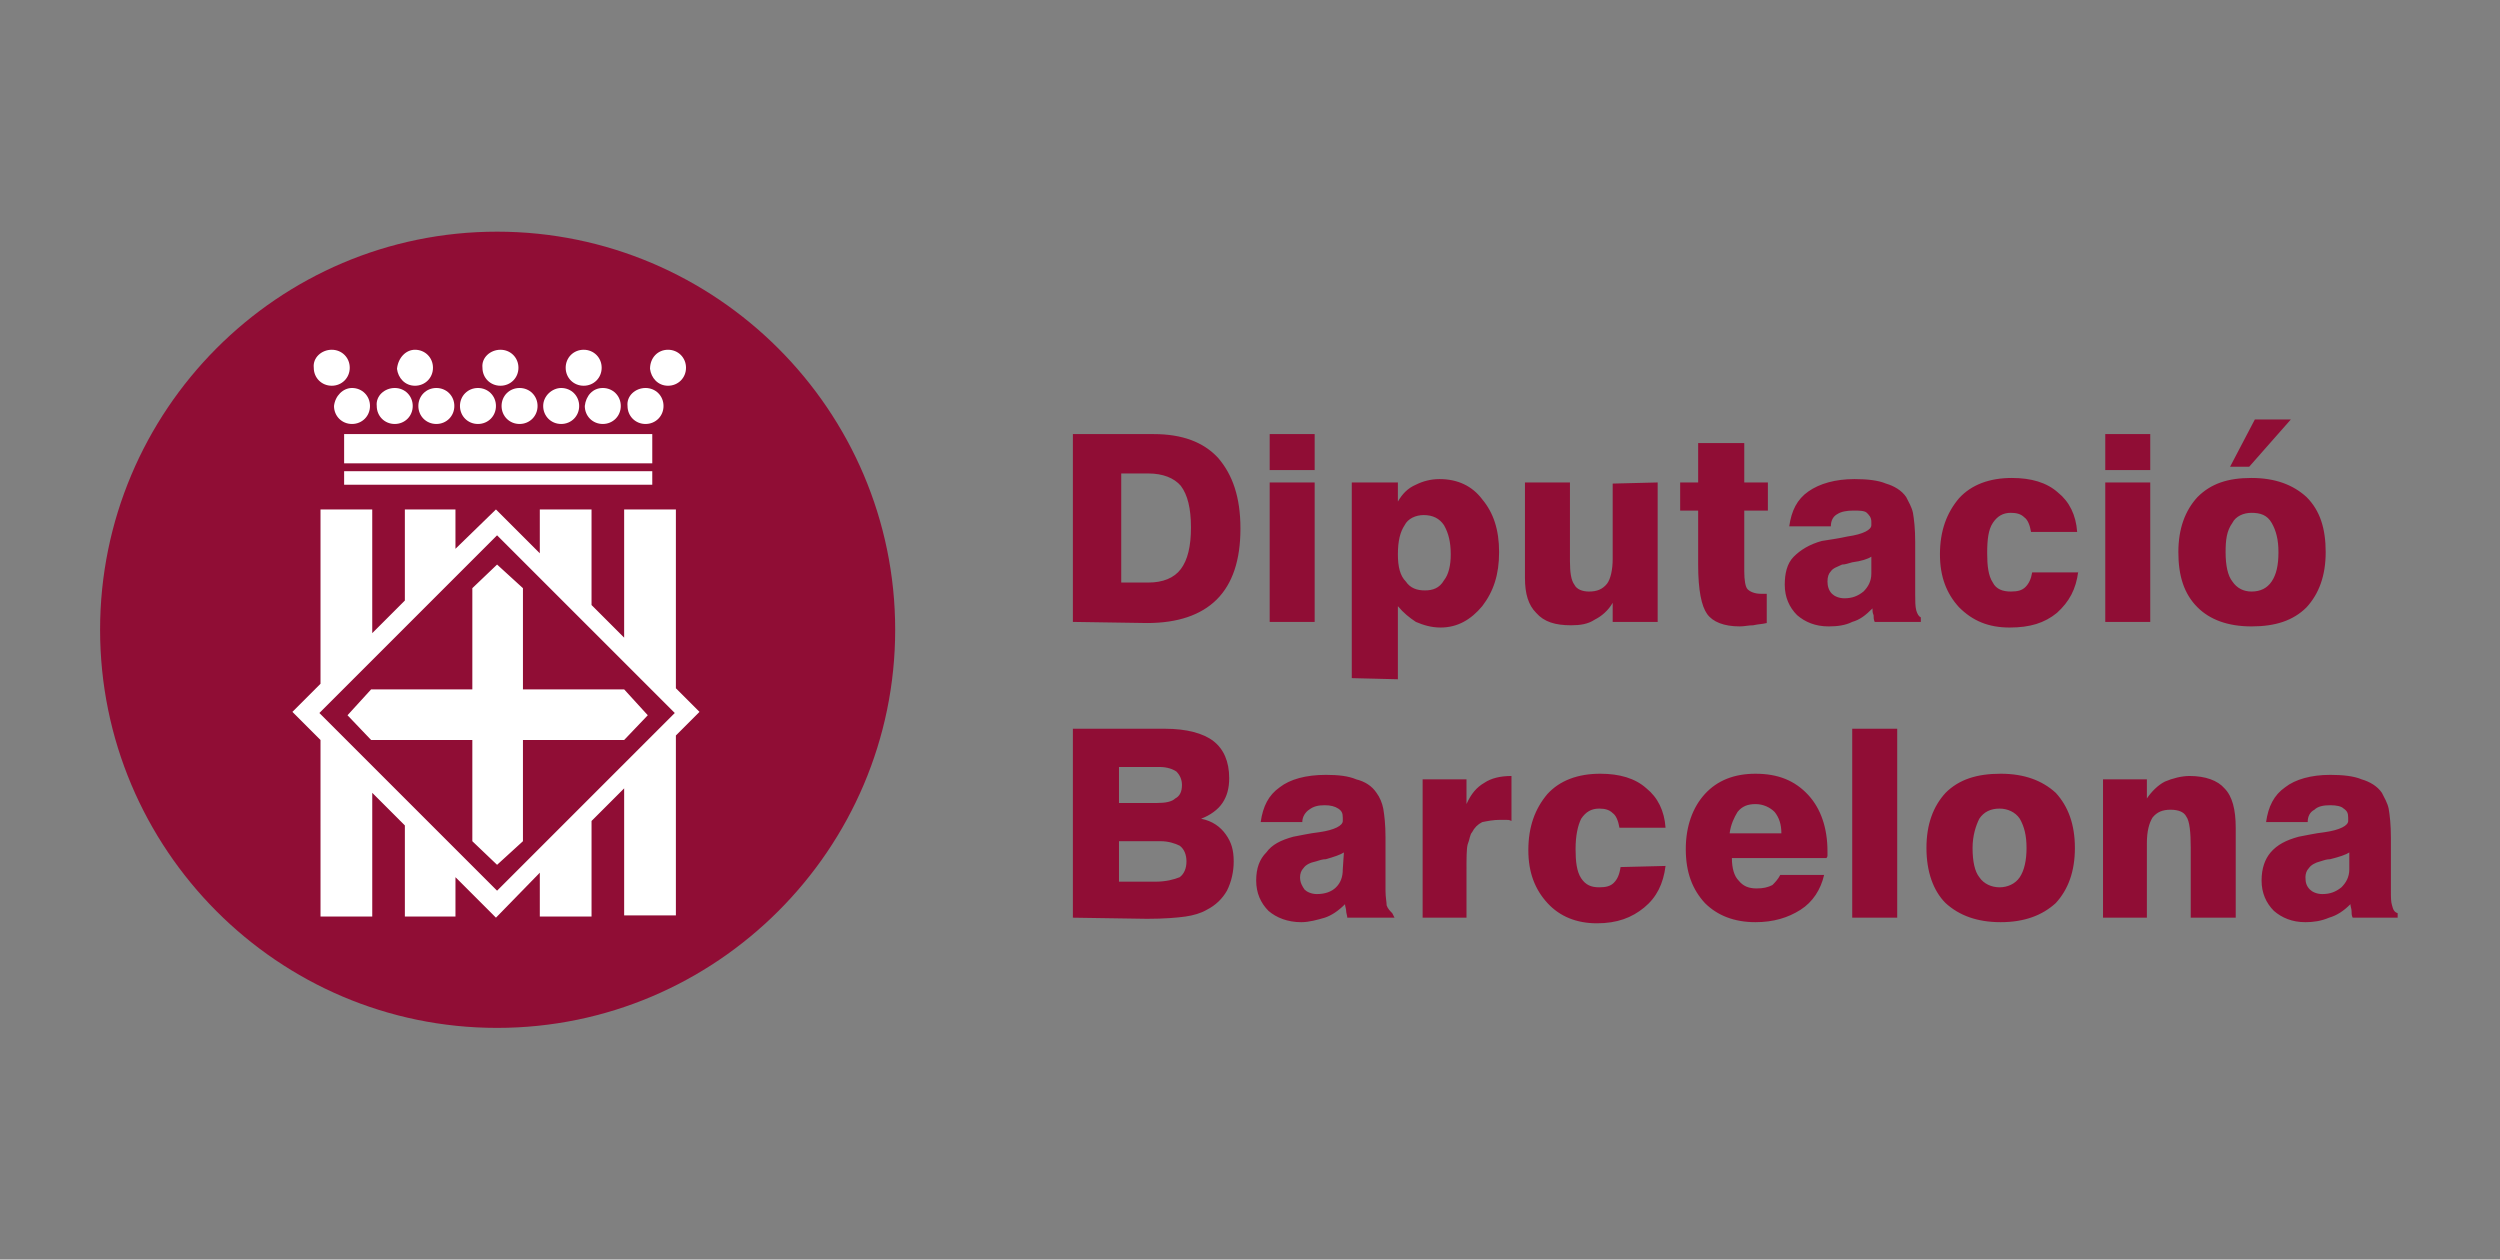
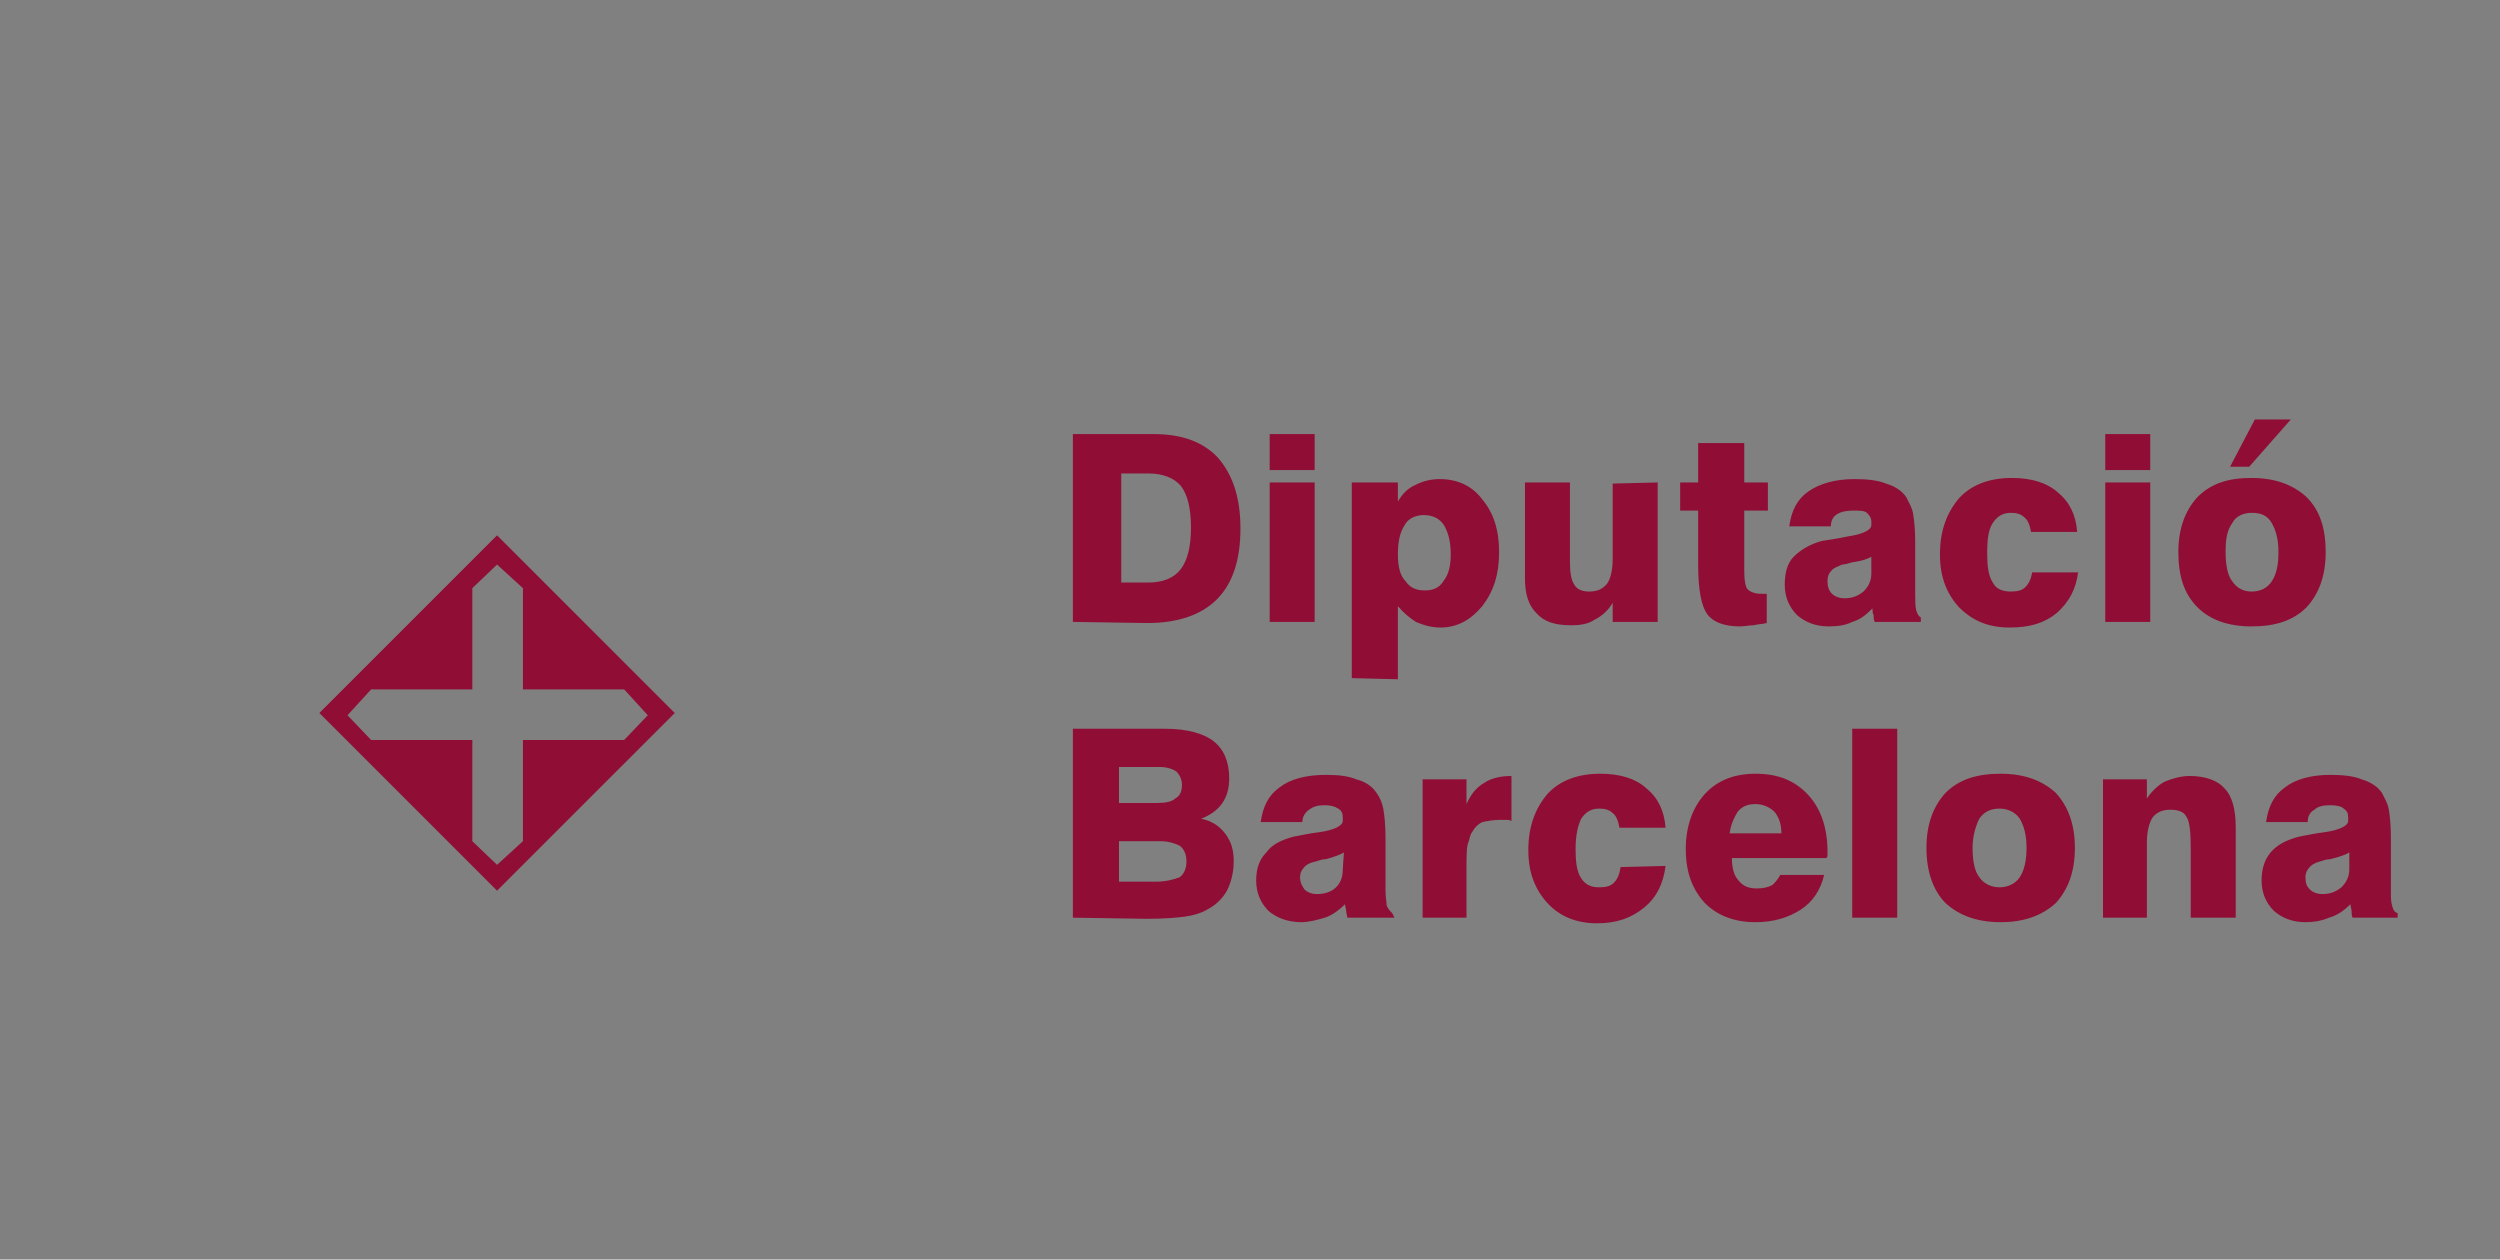
<svg xmlns="http://www.w3.org/2000/svg" version="1.1" id="Calque_1" x="0px" y="0px" width="222.3px" height="112px" viewBox="0 0 222.3 112" style="enable-background:new 0 0 222.3 112;" xml:space="preserve">
  <rect x="0" y="0" width="222.3" height="112" fill="#808080" stroke="none" />
  <style type="text/css">.st0{fill-rule:evenodd;clip-rule:evenodd;fill:#900D35;}
	.st1{fill-rule:evenodd;clip-rule:evenodd;fill:#FFFFFF;}</style>
  <g>
-     <path class="st0" d="M44.2,20.6c19.5,0,35.4,15.9,35.4,35.4S63.7,91.4,44.2,91.4S8.9,75.5,8.9,56S24.7,20.6,44.2,20.6z" />
-     <path class="st1" d="M29.5,31.1c0.9,0,1.6,0.7,1.6,1.6c0,0.9-0.7,1.6-1.6,1.6c-0.9,0-1.6-0.7-1.6-1.6   C27.8,31.8,28.6,31.1,29.5,31.1z M30.6,41.9H58v1.2H30.6V41.9z M30.6,38.6H58v2.6H30.6V38.6z M57.4,34.5c0.9,0,1.6,0.7,1.6,1.6   c0,0.9-0.7,1.6-1.6,1.6s-1.6-0.7-1.6-1.6C55.7,35.2,56.5,34.5,57.4,34.5z M53.6,34.5c0.9,0,1.6,0.7,1.6,1.6c0,0.9-0.7,1.6-1.6,1.6   s-1.6-0.7-1.6-1.6C52.1,35.2,52.7,34.5,53.6,34.5z M49.9,34.5c0.9,0,1.6,0.7,1.6,1.6c0,0.9-0.7,1.6-1.6,1.6c-0.9,0-1.6-0.7-1.6-1.6   C48.3,35.2,49.1,34.5,49.9,34.5z M46.2,34.5c0.9,0,1.6,0.7,1.6,1.6c0,0.9-0.7,1.6-1.6,1.6s-1.6-0.7-1.6-1.6   C44.6,35.2,45.3,34.5,46.2,34.5L46.2,34.5z M42.5,34.5c0.9,0,1.6,0.7,1.6,1.6c0,0.9-0.7,1.6-1.6,1.6c-0.9,0-1.6-0.7-1.6-1.6   C40.9,35.2,41.6,34.5,42.5,34.5z M38.8,34.5c0.9,0,1.6,0.7,1.6,1.6c0,0.9-0.7,1.6-1.6,1.6c-0.9,0-1.6-0.7-1.6-1.6c0,0,0,0,0,0   C37.2,35.2,37.9,34.5,38.8,34.5z M35.1,34.5c0.9,0,1.6,0.7,1.6,1.6c0,0.9-0.7,1.6-1.6,1.6c-0.9,0-1.6-0.7-1.6-1.6   C33.4,35.2,34.2,34.5,35.1,34.5z M31.3,34.5c0.9,0,1.6,0.7,1.6,1.6c0,0.9-0.7,1.6-1.6,1.6s-1.6-0.7-1.6-1.6   C29.8,35.2,30.5,34.5,31.3,34.5z M59.4,31.1c0.9,0,1.6,0.7,1.6,1.6c0,0.9-0.7,1.6-1.6,1.6c-0.9,0-1.5-0.7-1.6-1.5c0,0,0,0,0,0   C57.8,31.8,58.5,31.1,59.4,31.1z M51.9,31.1c0.9,0,1.6,0.7,1.6,1.6c0,0.9-0.7,1.6-1.6,1.6s-1.6-0.7-1.6-1.6   C50.3,31.8,51,31.1,51.9,31.1z M44.5,31.1c0.9,0,1.6,0.7,1.6,1.6c0,0.9-0.7,1.6-1.6,1.6c-0.9,0-1.6-0.7-1.6-1.6   C42.8,31.8,43.6,31.1,44.5,31.1z M36.9,31.1c0.9,0,1.6,0.7,1.6,1.6c0,0.9-0.7,1.6-1.6,1.6c-0.9,0-1.5-0.7-1.6-1.5c0,0,0,0,0,0   C35.4,31.8,36.1,31.1,36.9,31.1z M26,63.3l2.5-2.5V45.3h4.6v11l2.9-2.9v-8.1h4.5v3.5l3.6-3.5l3.9,3.9v-3.9h4.6v8.5l2.9,2.9V45.3   h4.6v15.9l2.1,2.1l-2.1,2.1v16h-4.6V70.1l-2.9,2.9v8.5h-4.6v-3.9l-3.9,4l-3.6-3.6v3.5h-4.5v-8.1l-2.9-2.9v11h-4.6V65.8L26,63.3   L26,63.3z" />
    <path class="st0" d="M28.4,63.4l15.8-15.8L60,63.4L44.2,79.2L28.4,63.4L28.4,63.4z M33,65.8l-2.1-2.2l2.1-2.3h9v-9l2.2-2.1l2.3,2.1   v9h9l2.1,2.3l-2.1,2.2h-9v9l-2.3,2.1L42,74.8v-9H33L33,65.8z M99.7,51.8h2.4c1.3,0,2.3-0.4,2.9-1.2c0.6-0.8,0.9-2,0.9-3.7   s-0.3-2.9-0.9-3.7c-0.6-0.7-1.6-1.1-2.9-1.1h-2.4V51.8L99.7,51.8z M95.4,55.3V38.6h7.2c2.5,0,4.4,0.7,5.7,2.1c1.3,1.5,2,3.5,2,6.3   c0,2.8-0.7,4.9-2.1,6.3c-1.4,1.4-3.5,2.1-6.2,2.1L95.4,55.3L95.4,55.3z M112.9,41.8v-3.2h4v3.2H112.9z M112.9,55.3V42.9h4v12.4   H112.9z M120.2,60.3V42.9h4.1v1.7c0.4-0.7,0.9-1.2,1.6-1.5c0.6-0.3,1.3-0.5,2.1-0.5c1.6,0,2.9,0.6,3.8,1.8c1,1.2,1.5,2.7,1.5,4.7   c0,2-0.5,3.5-1.5,4.8c-1,1.2-2.2,1.9-3.7,1.9c-0.8,0-1.5-0.2-2.2-0.5c-0.6-0.4-1.1-0.8-1.6-1.4v6.5L120.2,60.3L120.2,60.3z    M129,49.3c0-1.1-0.2-1.9-0.6-2.6c-0.4-0.6-1-0.9-1.8-0.9c-0.7,0-1.4,0.3-1.7,0.9c-0.4,0.6-0.6,1.4-0.6,2.6c0,1.1,0.2,1.9,0.7,2.4   c0.4,0.6,1,0.8,1.7,0.8c0.7,0,1.3-0.2,1.7-0.9C128.8,51.1,129,50.3,129,49.3L129,49.3z M147.4,42.9v12.4h-4v-1.7   c-0.4,0.7-1,1.2-1.6,1.5c-0.6,0.4-1.3,0.5-2.1,0.5c-1.4,0-2.4-0.3-3.1-1.1c-0.7-0.7-1-1.7-1-3.1v-8.5h4v7c0,1,0.1,1.7,0.4,2.1   c0.2,0.4,0.7,0.6,1.3,0.6c0.7,0,1.2-0.2,1.6-0.7c0.3-0.4,0.5-1.2,0.5-2.2v-6.7L147.4,42.9L147.4,42.9z M149.4,45.4v-2.5h1.6v-3.5   h4.1v3.5h2.1v2.5h-2.1v5.4c0,0.8,0.1,1.4,0.3,1.6c0.2,0.2,0.6,0.4,1.2,0.4h0.5v2.6c-0.4,0.1-0.8,0.1-1.2,0.2   c-0.4,0-0.8,0.1-1.2,0.1c-1.4,0-2.4-0.4-2.9-1.1c-0.5-0.7-0.8-2.1-0.8-4.4v-4.8L149.4,45.4L149.4,45.4L149.4,45.4z M166.4,49.5   c-0.3,0.2-0.9,0.4-1.7,0.5c-0.4,0.1-0.6,0.2-0.9,0.2c-0.4,0.2-0.8,0.3-1,0.6c-0.2,0.2-0.3,0.5-0.3,0.9c0,0.4,0.1,0.8,0.4,1.1   c0.2,0.2,0.6,0.4,1.1,0.4c0.7,0,1.2-0.2,1.7-0.6c0.4-0.4,0.7-0.9,0.7-1.6L166.4,49.5L166.4,49.5L166.4,49.5z M170.8,55.3h-4.1   c-0.1-0.2-0.1-0.4-0.1-0.6c-0.1-0.2-0.1-0.4-0.1-0.6c-0.6,0.6-1.1,1-1.8,1.2c-0.6,0.3-1.3,0.4-2.1,0.4c-1.2,0-2.1-0.4-2.8-1   c-0.7-0.7-1.1-1.6-1.1-2.7c0-1,0.2-1.9,0.8-2.5c0.6-0.6,1.4-1.1,2.5-1.4c0.6-0.1,1.4-0.2,2.3-0.4c1.4-0.2,2.1-0.6,2.1-1v-0.3   c0-0.4-0.2-0.6-0.4-0.8c-0.2-0.2-0.7-0.2-1.2-0.2c-0.6,0-1.1,0.1-1.4,0.3c-0.4,0.2-0.6,0.6-0.6,1.1h-3.7c0.2-1.4,0.7-2.4,1.7-3.1   c1-0.7,2.4-1.1,4.1-1.1c1.1,0,2.1,0.1,2.8,0.4c0.7,0.2,1.4,0.6,1.8,1.2c0.2,0.4,0.5,0.9,0.6,1.4c0.1,0.6,0.2,1.4,0.2,2.6v4.7   c0,0.6,0,1,0.1,1.4c0.1,0.3,0.2,0.5,0.4,0.6L170.8,55.3L170.8,55.3z M184.8,50.8c-0.2,1.6-0.8,2.7-1.9,3.7   c-1.1,0.9-2.4,1.3-4.2,1.3c-1.9,0-3.3-0.6-4.5-1.8c-1.1-1.2-1.7-2.7-1.7-4.7c0-2.1,0.6-3.7,1.7-5c1.1-1.2,2.7-1.8,4.7-1.8   c1.7,0,3.1,0.4,4.1,1.3c1,0.8,1.6,2,1.7,3.5h-4.1c-0.1-0.6-0.3-1.1-0.6-1.3c-0.3-0.3-0.7-0.4-1.2-0.4c-0.7,0-1.2,0.3-1.6,0.9   c-0.4,0.6-0.5,1.5-0.5,2.7c0,1.1,0.1,2,0.5,2.6c0.3,0.6,0.9,0.8,1.6,0.8c0.6,0,1-0.1,1.3-0.4c0.3-0.3,0.5-0.7,0.6-1.3H184.8   L184.8,50.8z M187.2,41.8v-3.2h4v3.2H187.2z M187.2,55.3V42.9h4v12.4H187.2z M197.9,49.1c0,1.2,0.2,2.1,0.6,2.6   c0.4,0.6,1,0.9,1.7,0.9c0.8,0,1.4-0.3,1.8-0.9c0.4-0.6,0.6-1.4,0.6-2.6c0-1.1-0.2-1.9-0.6-2.6s-1-0.9-1.8-0.9   c-0.7,0-1.4,0.3-1.7,0.9C198,47.2,197.9,48,197.9,49.1z M193.7,49.1c0-2.1,0.6-3.7,1.7-4.9c1.2-1.2,2.7-1.7,4.8-1.7   s3.7,0.6,4.9,1.7c1.2,1.2,1.7,2.8,1.7,4.9c0,2.1-0.6,3.7-1.7,4.9c-1.2,1.2-2.8,1.7-4.9,1.7s-3.7-0.6-4.8-1.7   C194.2,52.8,193.7,51.2,193.7,49.1z M203.7,37.3l-3.7,4.2h-1.7l2.2-4.2H203.7z M99.5,71.4h3.4c0.7,0,1.3-0.1,1.6-0.4   c0.4-0.2,0.6-0.6,0.6-1.2c0-0.5-0.2-0.9-0.5-1.2c-0.3-0.2-0.8-0.4-1.5-0.4h-3.6L99.5,71.4L99.5,71.4L99.5,71.4z M99.5,78.4h3.2   c1,0,1.7-0.2,2.2-0.4c0.4-0.3,0.6-0.8,0.6-1.4s-0.2-1.1-0.6-1.4c-0.4-0.2-1-0.4-1.7-0.4h-3.7L99.5,78.4L99.5,78.4z M95.4,81.6V64.8   h8.2c1.9,0,3.4,0.4,4.3,1.1c0.9,0.7,1.4,1.8,1.4,3.3c0,0.9-0.2,1.6-0.6,2.2c-0.4,0.6-1.1,1.1-1.9,1.4c1,0.2,1.7,0.7,2.2,1.4   c0.5,0.7,0.7,1.4,0.7,2.4c0,0.9-0.2,1.8-0.6,2.6c-0.4,0.7-1,1.3-1.8,1.7c-0.5,0.3-1.2,0.5-1.9,0.6c-0.7,0.1-1.9,0.2-3.4,0.2   L95.4,81.6L95.4,81.6L95.4,81.6z M119.5,75.8c-0.3,0.2-0.9,0.4-1.6,0.6c-0.3,0-0.6,0.1-0.9,0.2c-0.5,0.1-0.9,0.3-1.1,0.6   c-0.2,0.2-0.3,0.5-0.3,0.8c0,0.5,0.2,0.8,0.4,1.1c0.2,0.2,0.6,0.4,1.1,0.4c0.7,0,1.3-0.2,1.7-0.6c0.4-0.4,0.6-0.9,0.6-1.6   L119.5,75.8L119.5,75.8z M124,81.6h-4.2c0-0.2-0.1-0.4-0.1-0.6c0-0.2-0.1-0.4-0.1-0.6c-0.6,0.6-1.2,1-1.8,1.2   c-0.7,0.2-1.4,0.4-2.1,0.4c-1.2,0-2.2-0.4-2.9-1c-0.7-0.7-1.1-1.6-1.1-2.7c0-1.1,0.3-1.9,0.9-2.5c0.5-0.7,1.3-1.1,2.4-1.4   c0.6-0.1,1.4-0.3,2.3-0.4c1.4-0.2,2.1-0.6,2.1-1v-0.3c0-0.4-0.1-0.6-0.4-0.8c-0.3-0.2-0.7-0.3-1.2-0.3c-0.6,0-1,0.1-1.4,0.4   c-0.3,0.2-0.6,0.6-0.6,1.1h-3.7c0.2-1.4,0.7-2.4,1.7-3.1c0.9-0.7,2.3-1.1,4.1-1.1c1.1,0,2,0.1,2.7,0.4c0.8,0.2,1.4,0.6,1.8,1.2   c0.3,0.4,0.5,0.9,0.6,1.4c0.1,0.6,0.2,1.4,0.2,2.6v4.7c0,0.6,0.1,1,0.1,1.3c0.1,0.3,0.3,0.5,0.5,0.7L124,81.6L124,81.6L124,81.6z    M126.5,81.6V69.3h3.9v2.2c0.4-0.9,0.9-1.5,1.6-1.9c0.6-0.4,1.4-0.6,2.4-0.6v4c-0.2-0.1-0.3-0.1-0.5-0.1h-0.5   c-0.6,0-1.1,0.1-1.6,0.2c-0.4,0.2-0.7,0.5-0.9,0.9c-0.2,0.2-0.2,0.6-0.4,1.1c-0.1,0.4-0.1,1.2-0.1,2.3v4.2L126.5,81.6L126.5,81.6z    M148.1,77c-0.2,1.6-0.8,2.8-1.9,3.7c-1.1,0.9-2.4,1.4-4.2,1.4c-1.8,0-3.3-0.6-4.4-1.8c-1.1-1.2-1.7-2.7-1.7-4.7   c0-2.1,0.6-3.7,1.7-5c1.1-1.2,2.7-1.8,4.7-1.8c1.7,0,3.1,0.4,4.1,1.3c1,0.8,1.6,2,1.7,3.5h-4.1c-0.1-0.6-0.3-1.1-0.6-1.3   c-0.3-0.3-0.7-0.4-1.2-0.4c-0.7,0-1.2,0.3-1.6,0.9c-0.3,0.6-0.5,1.5-0.5,2.7c0,1.1,0.1,2,0.5,2.6c0.4,0.6,0.9,0.8,1.6,0.8   c0.6,0,1-0.1,1.3-0.4c0.3-0.3,0.5-0.7,0.6-1.4L148.1,77L148.1,77L148.1,77z M153.8,74.1h4.6c0-0.8-0.2-1.4-0.6-1.9   c-0.4-0.4-1-0.7-1.7-0.7c-0.7,0-1.2,0.2-1.6,0.7C154.2,72.7,153.9,73.3,153.8,74.1z M158.3,77.8h3.9c-0.3,1.3-1,2.4-2.1,3.1   c-1.1,0.7-2.4,1.1-4,1.1c-1.9,0-3.4-0.6-4.5-1.7c-1.1-1.2-1.7-2.7-1.7-4.8c0-2,0.6-3.7,1.7-4.9c1.1-1.2,2.6-1.8,4.5-1.8   c2,0,3.5,0.6,4.7,1.9c1.1,1.2,1.7,2.9,1.7,5v0.4c0,0.1-0.1,0.2-0.1,0.2H154c0,0.9,0.2,1.6,0.6,2c0.4,0.5,0.9,0.7,1.6,0.7   c0.6,0,1-0.1,1.4-0.3C157.8,78.5,158.1,78.2,158.3,77.8L158.3,77.8z M164.7,81.6V64.8h4v16.8L164.7,81.6L164.7,81.6z M175.4,75.4   c0,1.2,0.2,2.1,0.6,2.6c0.4,0.6,1.1,0.9,1.8,0.9c0.7,0,1.4-0.3,1.8-0.9c0.4-0.6,0.6-1.5,0.6-2.6s-0.2-1.9-0.6-2.6   c-0.4-0.6-1.1-0.9-1.8-0.9c-0.8,0-1.4,0.3-1.8,0.9C175.7,73.4,175.4,74.3,175.4,75.4z M171.3,75.4c0-2.1,0.6-3.7,1.7-4.9   c1.2-1.2,2.8-1.7,4.9-1.7c2.1,0,3.7,0.6,4.9,1.7c1.1,1.2,1.7,2.8,1.7,4.9c0,2.1-0.6,3.7-1.7,4.9c-1.2,1.1-2.8,1.7-4.9,1.7   c-2.1,0-3.7-0.6-4.9-1.7C171.9,79.2,171.3,77.5,171.3,75.4z M187,81.6V69.3h3.9v1.7c0.4-0.6,1-1.2,1.6-1.5c0.7-0.3,1.5-0.5,2.2-0.5   c1.4,0,2.5,0.4,3.1,1.1c0.7,0.7,1,1.9,1,3.5v8h-4v-6.2c0-1.4-0.1-2.4-0.4-2.8c-0.2-0.4-0.7-0.6-1.4-0.6c-0.7,0-1.2,0.2-1.6,0.7   c-0.3,0.5-0.5,1.2-0.5,2.3v6.6H187L187,81.6z M208.9,75.8c-0.3,0.2-0.9,0.4-1.7,0.6c-0.3,0-0.6,0.1-0.9,0.2c-0.4,0.1-0.8,0.3-1,0.6   c-0.2,0.2-0.3,0.5-0.3,0.8c0,0.5,0.1,0.8,0.4,1.1c0.2,0.2,0.6,0.4,1.1,0.4c0.7,0,1.2-0.2,1.7-0.6c0.4-0.4,0.7-0.9,0.7-1.6   L208.9,75.8L208.9,75.8z M213.4,81.6h-4.2c-0.1-0.2-0.1-0.4-0.1-0.6c0-0.2-0.1-0.4-0.1-0.6c-0.6,0.6-1.2,1-1.9,1.2   c-0.7,0.3-1.4,0.4-2.1,0.4c-1.2,0-2.1-0.4-2.8-1c-0.7-0.7-1.1-1.6-1.1-2.7c0-1.1,0.3-1.9,0.8-2.5c0.6-0.7,1.4-1.1,2.5-1.4   c0.6-0.1,1.4-0.3,2.3-0.4c1.4-0.2,2.1-0.6,2.1-1v-0.3c0-0.4-0.1-0.6-0.4-0.8c-0.2-0.2-0.6-0.3-1.2-0.3c-0.6,0-1.1,0.1-1.4,0.4   c-0.4,0.2-0.6,0.6-0.6,1.1h-3.7c0.2-1.4,0.7-2.4,1.7-3.1c0.9-0.7,2.3-1.1,4-1.1c1.1,0,2.1,0.1,2.8,0.4c0.7,0.2,1.4,0.6,1.8,1.2   c0.2,0.4,0.5,0.9,0.6,1.4c0.1,0.6,0.2,1.4,0.2,2.6v4.7c0,0.6,0,1,0.1,1.3c0.1,0.4,0.2,0.6,0.5,0.7V81.6z" />
  </g>
</svg>